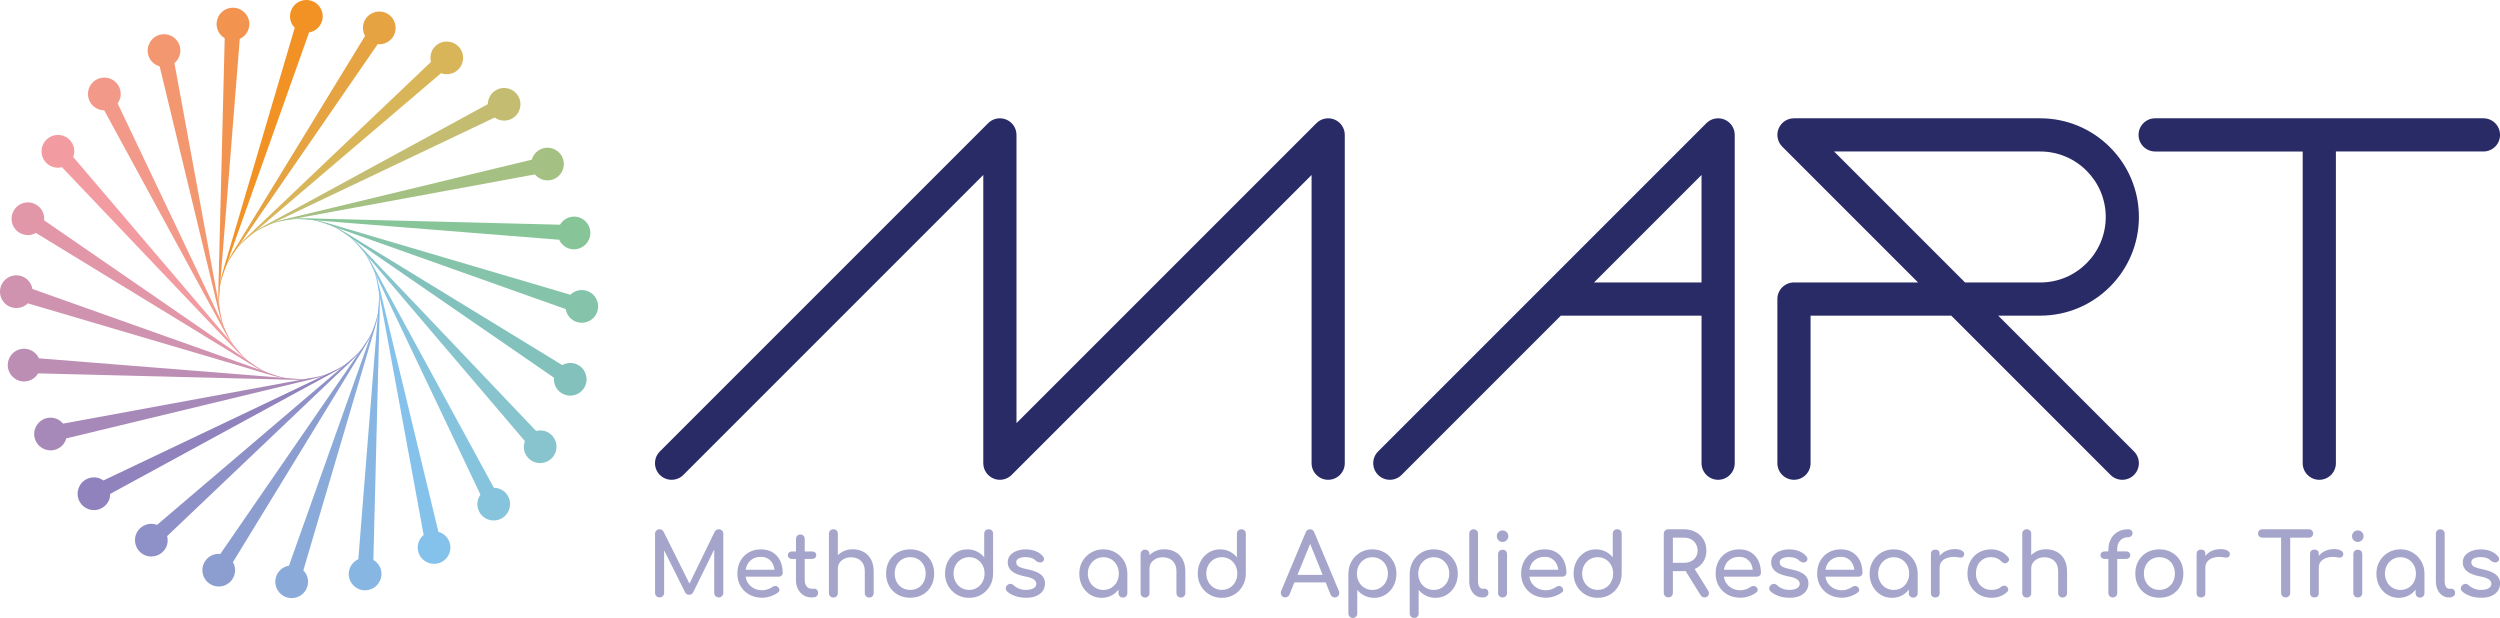
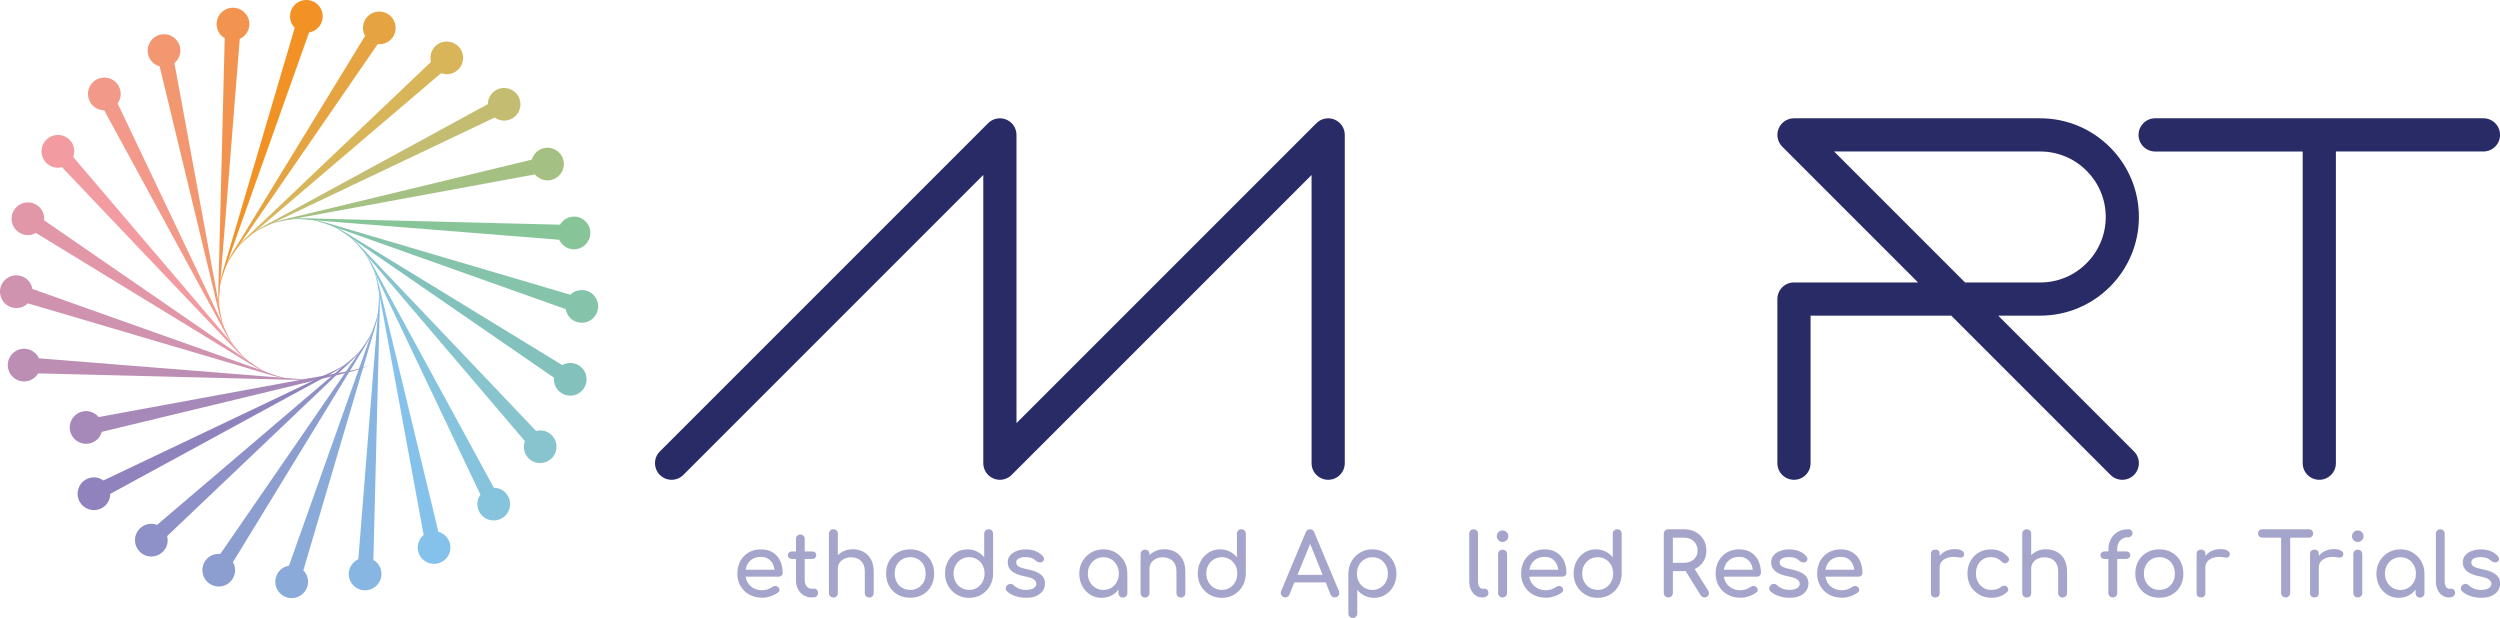
<svg xmlns="http://www.w3.org/2000/svg" id="Calque_2" viewBox="0 0 632.52 156.32">
  <defs>
    <style>.cls-1{fill:#292b67;}.cls-1,.cls-2,.cls-3,.cls-4,.cls-5,.cls-6,.cls-7,.cls-8,.cls-9,.cls-10,.cls-11,.cls-12,.cls-13,.cls-14,.cls-15,.cls-16,.cls-17,.cls-18,.cls-19,.cls-20,.cls-21,.cls-22,.cls-23,.cls-24,.cls-25,.cls-26{stroke-width:0px;}.cls-2{fill:#85c2eb;}.cls-3{fill:#87b6e2;}.cls-4{fill:#87c598;}.cls-5{fill:#88c4cd;}.cls-6{fill:#85c4ab;}.cls-7{fill:#86c3dd;}.cls-8{fill:#c4bd71;}.cls-9{fill:#e197a8;}.cls-10{fill:#d9b55a;}.cls-11{fill:#bc8eb4;}.cls-12{fill:#a5a4cb;}.cls-13{fill:#a689b9;}.cls-14{fill:#a5c083;}.cls-15{fill:#cf92af;}.cls-16{fill:#8c9dd0;}.cls-17{fill:#9083bd;}.cls-18{fill:#8e91c7;}.cls-19{fill:#8aabda;}.cls-20{fill:#83c2bc;}.cls-21{fill:#e5a341;}.cls-22{fill:#f29224;}.cls-23{fill:#f29989;}.cls-24{fill:#f29ba1;}.cls-25{fill:#f2976f;}.cls-26{fill:#f29450;}</style>
  </defs>
-   <path class="cls-1" d="m436.31,30.25c-1.57-.65-3.38-.29-4.58.91l-83.06,83.06c-1.64,1.64-1.64,4.3,0,5.94,1.64,1.64,4.3,1.64,5.94,0l40.3-40.3h35.59v37.33c0,2.32,1.88,4.2,4.2,4.2s4.2-1.88,4.2-4.2V34.13c0-1.7-1.02-3.23-2.59-3.88Zm-5.81,41.21h-27.19l27.19-27.19v27.19Z" />
  <path class="cls-1" d="m340.24,34.13c0-1.7-1.02-3.23-2.59-3.88-1.57-.65-3.38-.29-4.58.91l-75.89,75.89V34.13c0-1.7-1.02-3.23-2.59-3.88-1.57-.65-3.38-.29-4.58.91l-83.06,83.06c-1.64,1.64-1.64,4.3,0,5.94,1.64,1.64,4.3,1.64,5.94,0l75.89-75.89v72.92c0,1.7,1.02,3.23,2.59,3.88.52.22,1.07.32,1.61.32,1.09,0,2.17-.43,2.97-1.23l75.89-75.89v72.92c0,2.32,1.88,4.2,4.2,4.2s4.2-1.88,4.2-4.2V34.13Z" />
  <path class="cls-1" d="m541.16,54.89c0-13.77-11.2-24.96-24.97-24.96h-62.3c-1.7,0-3.23,1.02-3.88,2.59-.65,1.57-.29,3.37.91,4.58l34.36,34.36h-31.39c-2.32,0-4.2,1.88-4.2,4.2v41.53c0,2.32,1.88,4.2,4.2,4.2s4.2-1.88,4.2-4.2v-37.33h35.59l40.3,40.3c1.64,1.64,4.3,1.64,5.94,0,1.64-1.64,1.64-4.3,0-5.94l-34.36-34.36h10.63c13.77,0,24.97-11.2,24.97-24.96Zm-43.99,16.57l-33.13-33.13h52.16c9.13,0,16.57,7.43,16.57,16.57s-7.43,16.57-16.57,16.57h-19.03Z" />
  <path class="cls-1" d="m628.33,29.93h-83.06c-2.32,0-4.2,1.88-4.2,4.2s1.88,4.2,4.2,4.2h37.33v78.86c0,2.32,1.88,4.2,4.2,4.2s4.2-1.88,4.2-4.2V38.33h37.33c2.32,0,4.2-1.88,4.2-4.2s-1.88-4.2-4.2-4.2Z" />
-   <path class="cls-12" d="m181.83,133.91c-.44,0-.78.21-1.01.62l-6.38,13.13-6.55-13.13c-.24-.41-.57-.62-1.01-.62-.32,0-.6.11-.82.32-.22.21-.33.49-.33.83v14.94c0,.32.11.6.33.82s.49.33.82.33.6-.11.82-.33c.22-.22.33-.49.33-.82v-10.77l5.28,10.57c.22.46.57.68,1.06.68.41,0,.74-.19.99-.57l5.34-10.89v10.98c0,.32.11.6.33.82.22.22.49.33.82.33s.58-.11.81-.33c.23-.22.34-.49.34-.82v-14.94c0-.34-.11-.61-.33-.83-.22-.21-.49-.32-.82-.32Z" />
  <path class="cls-12" d="m195.48,139.75c-.83-.51-1.81-.76-2.96-.76s-2.19.26-3.09.78-1.6,1.24-2.11,2.16c-.51.92-.76,1.98-.76,3.19s.27,2.25.81,3.17c.54.92,1.28,1.64,2.23,2.16.95.52,2.04.78,3.26.78.68,0,1.39-.12,2.13-.37.74-.25,1.36-.57,1.87-.97.25-.19.37-.42.35-.68-.02-.27-.15-.51-.4-.73-.19-.16-.41-.24-.67-.23-.26,0-.5.09-.72.25-.3.22-.68.42-1.16.59-.48.17-.95.25-1.4.25-.84,0-1.58-.18-2.23-.55-.65-.37-1.16-.87-1.52-1.5-.24-.42-.38-.89-.46-1.39h8.36c.3,0,.54-.09.73-.28.19-.18.29-.42.29-.69,0-1.16-.22-2.19-.65-3.08-.44-.89-1.06-1.59-1.89-2.1Zm-5.11,1.69c.59-.37,1.31-.55,2.15-.55.74,0,1.36.17,1.88.51.51.34.91.8,1.19,1.38.2.41.3.87.37,1.36h-7.31c.08-.42.19-.82.36-1.18.31-.64.76-1.14,1.36-1.51Z" />
  <path class="cls-12" d="m206.03,148.95h-.75c-.47,0-.87-.2-1.19-.6-.32-.4-.49-.89-.49-1.48v-5.45h1.88c.31,0,.56-.09.75-.27.19-.18.29-.4.29-.66,0-.29-.09-.53-.29-.71-.19-.18-.44-.26-.75-.26h-1.88v-3.18c0-.32-.1-.59-.31-.79-.21-.21-.47-.31-.8-.31s-.59.1-.79.31c-.21.21-.31.47-.31.79v3.18h-1.01c-.31,0-.56.09-.75.26-.19.18-.29.41-.29.71,0,.26.09.49.29.66.19.18.44.27.75.27h1.01v5.45c0,.81.17,1.54.51,2.19.34.65.8,1.16,1.39,1.53.59.38,1.25.56,1.99.56h.4c.38,0,.7-.1.94-.31.24-.21.36-.47.36-.8s-.09-.59-.27-.8c-.19-.21-.41-.31-.67-.31Z" />
  <path class="cls-12" d="m218.47,139.62c-.8-.43-1.71-.65-2.73-.65s-1.85.21-2.63.64c-.43.23-.8.53-1.13.85v-5.42c0-.34-.1-.61-.31-.82-.21-.21-.48-.31-.82-.31s-.59.1-.8.31c-.21.21-.32.48-.32.82v15.01c0,.32.11.59.32.81.21.21.48.32.8.32s.61-.11.82-.32c.2-.21.31-.48.31-.81v-6.23c0-.54.15-1.03.44-1.45.3-.42.69-.75,1.19-1,.5-.25,1.06-.37,1.68-.37.68,0,1.28.13,1.8.39s.94.65,1.25,1.18c.31.53.46,1.21.46,2.05v5.43c0,.32.11.59.32.81.21.21.48.32.81.32s.59-.11.8-.32c.21-.21.32-.48.32-.81v-5.43c0-1.22-.23-2.25-.69-3.09-.46-.84-1.1-1.48-1.9-1.91Z" />
  <path class="cls-12" d="m233.42,139.77c-.91-.52-1.96-.78-3.14-.78s-2.24.26-3.16.78c-.91.52-1.63,1.24-2.15,2.16-.52.92-.78,1.98-.78,3.19s.26,2.25.78,3.17c.52.92,1.24,1.64,2.15,2.16.91.52,1.97.78,3.16.78s2.25-.26,3.16-.78c.91-.52,1.63-1.24,2.14-2.16.51-.92.77-1.98.77-3.17s-.26-2.27-.78-3.19c-.52-.92-1.24-1.64-2.15-2.16Zm.28,7.49c-.33.62-.79,1.1-1.38,1.46-.59.35-1.27.53-2.03.53s-1.44-.18-2.03-.53c-.59-.35-1.05-.84-1.39-1.46-.34-.62-.51-1.33-.51-2.14s.17-1.53.51-2.15c.34-.63.8-1.12,1.39-1.47.59-.35,1.26-.53,2.03-.53s1.44.18,2.03.53c.59.35,1.05.84,1.38,1.47.33.63.5,1.34.5,2.15s-.16,1.52-.5,2.14Z" />
  <path class="cls-12" d="m250.13,133.91c-.32,0-.59.1-.8.31-.21.21-.32.48-.32.82v5.96c-.5-.62-1.12-1.11-1.85-1.47-.74-.36-1.54-.54-2.41-.54-1.07,0-2.04.27-2.89.81-.85.54-1.53,1.27-2.02,2.19-.49.92-.74,1.96-.74,3.12s.27,2.21.81,3.14c.54.93,1.26,1.66,2.18,2.2.92.54,1.95.81,3.1.81s2.18-.27,3.09-.81c.91-.54,1.64-1.27,2.17-2.2.54-.93.81-1.97.81-3.14v-10.07c0-.34-.1-.61-.31-.82-.21-.21-.48-.31-.82-.31Zm-1.54,13.31c-.34.63-.8,1.13-1.39,1.49-.59.36-1.26.54-2.01.54s-1.4-.18-2-.54c-.6-.36-1.07-.86-1.41-1.49-.35-.63-.52-1.34-.52-2.12s.17-1.5.52-2.12c.34-.62.82-1.11,1.41-1.47.6-.36,1.26-.54,2-.54s1.42.18,2.01.54c.59.36,1.05.85,1.39,1.47.34.62.51,1.32.51,2.12s-.17,1.49-.51,2.12Z" />
  <path class="cls-12" d="m262.58,144.88c-.64-.34-1.51-.62-2.62-.84-.8-.16-1.4-.33-1.81-.5-.41-.17-.69-.36-.83-.57-.14-.21-.21-.45-.21-.72,0-.43.22-.75.67-.97.45-.22,1-.33,1.65-.33.56,0,1.05.07,1.48.2.43.13.82.38,1.19.73.22.21.49.34.82.4.32.06.6,0,.84-.15.24-.18.36-.39.38-.65.01-.26-.08-.5-.29-.74-.44-.54-1.04-.97-1.79-1.28-.75-.31-1.61-.46-2.58-.46-.75,0-1.47.12-2.16.36-.69.24-1.26.61-1.7,1.1-.44.49-.66,1.11-.66,1.86,0,.85.34,1.58,1.01,2.16.67.59,1.75,1.03,3.23,1.33,1.15.21,1.94.47,2.37.79.43.32.64.71.63,1.15-.02.44-.25.8-.7,1.08-.45.28-1.1.42-1.95.42-.68,0-1.29-.12-1.84-.36-.55-.24-.95-.5-1.2-.78-.21-.22-.45-.35-.74-.39-.29-.04-.58.06-.87.3-.25.19-.39.44-.43.74-.04.3.05.57.27.81.49.49,1.17.89,2.04,1.2.87.32,1.83.47,2.86.47s1.92-.16,2.62-.49c.7-.32,1.23-.76,1.59-1.3.36-.54.54-1.15.54-1.83,0-.59-.14-1.11-.42-1.56-.28-.45-.74-.84-1.38-1.18Z" />
  <path class="cls-12" d="m282.25,139.8c-.91-.54-1.94-.81-3.09-.81s-2.18.27-3.1.81c-.92.54-1.65,1.27-2.19,2.2-.54.93-.8,1.97-.8,3.14s.25,2.2.74,3.12c.49.92,1.17,1.65,2.02,2.19.85.54,1.82.81,2.89.81s2.04-.27,2.89-.81c.54-.34.98-.78,1.37-1.27v.88c0,.32.11.59.32.81.21.21.48.32.81.32s.59-.11.8-.32c.21-.21.32-.48.32-.81v-4.92c0-1.16-.27-2.21-.8-3.14-.54-.93-1.26-1.66-2.18-2.2Zm.31,7.44c-.34.63-.8,1.12-1.39,1.48-.59.36-1.26.54-2.01.54s-1.4-.18-2-.54c-.6-.36-1.07-.85-1.41-1.48-.34-.63-.52-1.33-.52-2.11s.17-1.51.52-2.13c.35-.62.82-1.12,1.41-1.48.59-.36,1.26-.54,2-.54s1.42.18,2.01.54c.59.36,1.05.85,1.39,1.48.34.63.51,1.34.51,2.13s-.17,1.48-.51,2.11Z" />
  <path class="cls-12" d="m297.32,139.62c-.8-.43-1.71-.65-2.73-.65s-1.85.21-2.63.64c-.43.24-.8.53-1.13.85v-.26c0-.34-.1-.61-.31-.82-.21-.21-.48-.31-.82-.31s-.59.1-.8.31c-.21.21-.32.48-.32.82v9.85c0,.32.11.59.32.81.21.21.48.32.8.32s.61-.11.82-.32c.2-.21.31-.48.31-.81v-6.23c0-.54.15-1.03.44-1.45.3-.42.69-.75,1.19-1,.5-.25,1.06-.37,1.68-.37.68,0,1.28.13,1.8.39s.94.65,1.25,1.18c.31.53.46,1.21.46,2.05v5.43c0,.32.11.59.32.81.21.21.48.32.81.32s.59-.11.8-.32c.21-.21.32-.48.32-.81v-5.43c0-1.22-.23-2.25-.69-3.09-.46-.84-1.1-1.48-1.9-1.91Z" />
  <path class="cls-12" d="m314.07,133.91c-.32,0-.59.1-.8.31-.21.21-.32.48-.32.82v5.96c-.5-.62-1.12-1.11-1.85-1.47-.74-.36-1.54-.54-2.41-.54-1.07,0-2.04.27-2.89.81-.85.54-1.53,1.27-2.02,2.19-.49.92-.74,1.96-.74,3.12s.27,2.21.81,3.14c.54.93,1.26,1.66,2.18,2.2.92.54,1.95.81,3.1.81s2.18-.27,3.09-.81c.91-.54,1.64-1.27,2.17-2.2.54-.93.81-1.97.81-3.14v-10.07c0-.34-.1-.61-.31-.82-.21-.21-.48-.31-.82-.31Zm-1.54,13.31c-.34.63-.8,1.13-1.39,1.49-.59.36-1.26.54-2.01.54s-1.4-.18-2-.54c-.6-.36-1.07-.86-1.41-1.49-.35-.63-.52-1.34-.52-2.12s.17-1.5.52-2.12c.34-.62.82-1.11,1.41-1.47.6-.36,1.26-.54,2-.54s1.42.18,2.01.54c.59.36,1.05.85,1.39,1.47.34.62.51,1.32.51,2.12s-.17,1.49-.51,2.12Z" />
  <path class="cls-12" d="m332.52,134.68c-.19-.51-.55-.77-1.08-.77-.5,0-.86.26-1.08.77l-6.2,14.81c-.18.4-.15.77.07,1.13.22.35.54.53.95.53.21,0,.41-.06.61-.18.2-.12.35-.29.45-.53l1.26-3.09h7.91l1.24,3.09c.09.22.23.39.43.52s.41.19.63.19c.43,0,.75-.17.96-.5.21-.33.24-.7.08-1.11l-6.23-14.86Zm-4.25,10.77l3.21-7.85,3.16,7.85h-6.37Z" />
  <path class="cls-12" d="m350.33,139.8c-.91-.54-1.95-.81-3.11-.81s-2.18.27-3.09.81c-.91.54-1.63,1.27-2.16,2.2-.53.93-.8,1.97-.82,3.14v10.07c0,.32.11.59.32.81.21.21.48.32.8.32s.61-.11.82-.32c.2-.21.31-.48.31-.81v-5.96c.51.62,1.14,1.11,1.86,1.47.73.36,1.53.54,2.4.54,1.07,0,2.04-.27,2.89-.81.85-.54,1.53-1.27,2.02-2.19.49-.92.74-1.96.74-3.12s-.27-2.21-.81-3.14c-.54-.93-1.26-1.66-2.17-2.2Zm.3,7.44c-.34.63-.81,1.12-1.4,1.48-.59.36-1.26.54-2.01.54s-1.4-.18-2-.54c-.6-.36-1.06-.85-1.4-1.48-.34-.63-.51-1.33-.51-2.11s.17-1.51.51-2.13c.34-.62.81-1.12,1.4-1.48.59-.36,1.26-.54,2-.54s1.42.18,2.01.54c.59.36,1.06.85,1.4,1.48.35.63.52,1.34.52,2.13s-.17,1.48-.52,2.11Z" />
-   <path class="cls-12" d="m365.85,139.8c-.91-.54-1.95-.81-3.11-.81s-2.18.27-3.09.81c-.91.54-1.63,1.27-2.16,2.2-.53.93-.8,1.97-.82,3.14v10.07c0,.32.11.59.32.81.21.21.48.32.81.32s.61-.11.82-.32c.21-.21.31-.48.31-.81v-5.96c.51.62,1.14,1.11,1.86,1.47.73.36,1.53.54,2.4.54,1.07,0,2.04-.27,2.89-.81.85-.54,1.53-1.27,2.02-2.19.49-.92.74-1.96.74-3.12s-.27-2.21-.81-3.14c-.54-.93-1.26-1.66-2.17-2.2Zm.3,7.44c-.34.63-.81,1.12-1.4,1.48-.59.36-1.26.54-2.01.54s-1.4-.18-2-.54c-.6-.36-1.06-.85-1.4-1.48-.34-.63-.51-1.33-.51-2.11s.17-1.51.51-2.13c.34-.62.81-1.12,1.4-1.48.59-.36,1.26-.54,2-.54s1.42.18,2.01.54c.59.36,1.06.85,1.4,1.48.35.63.52,1.34.52,2.13s-.17,1.48-.52,2.11Z" />
  <path class="cls-12" d="m375.61,148.95h-.55c-.32,0-.59-.18-.8-.53s-.31-.8-.31-1.35v-12.05c0-.32-.1-.59-.31-.79-.21-.21-.47-.31-.8-.31s-.59.1-.8.31c-.21.21-.31.47-.31.79v12.05c0,.79.14,1.5.42,2.11.28.61.67,1.09,1.17,1.45.5.35,1.07.53,1.72.53h.05c.44,0,.8-.1,1.08-.31.28-.21.42-.47.42-.8s-.09-.59-.27-.8c-.19-.21-.42-.31-.72-.31Z" />
  <path class="cls-12" d="m380.16,139.08c-.32,0-.59.1-.81.31-.21.21-.32.48-.32.82v9.82c0,.32.11.59.32.81s.48.32.81.32.61-.11.82-.32.31-.48.31-.81v-9.82c0-.34-.1-.61-.31-.82-.21-.21-.48-.31-.82-.31Z" />
  <path class="cls-12" d="m380.16,134.2c-.4,0-.74.14-1.03.43-.29.29-.43.63-.43,1.03s.14.74.43,1.03c.29.29.63.43,1.03.43s.74-.14,1.03-.43c.29-.29.43-.63.43-1.03s-.14-.74-.43-1.03c-.29-.29-.63-.43-1.03-.43Z" />
  <path class="cls-12" d="m393.78,139.75c-.83-.51-1.81-.76-2.96-.76s-2.19.26-3.09.78c-.9.52-1.6,1.24-2.11,2.16-.51.92-.76,1.98-.76,3.19s.27,2.25.81,3.17c.54.92,1.28,1.64,2.23,2.16.95.52,2.04.78,3.26.78.68,0,1.39-.12,2.13-.37.74-.25,1.37-.57,1.86-.97.25-.19.37-.42.35-.68-.02-.27-.15-.51-.4-.73-.19-.16-.42-.24-.67-.23-.26,0-.5.09-.72.25-.3.22-.68.42-1.16.59-.48.17-.94.25-1.4.25-.84,0-1.58-.18-2.23-.55-.65-.37-1.15-.87-1.52-1.5-.25-.42-.38-.89-.46-1.39h8.36c.29,0,.54-.09.73-.28.19-.18.29-.42.29-.69,0-1.16-.22-2.19-.65-3.08-.43-.89-1.06-1.59-1.89-2.1Zm-5.11,1.69c.6-.37,1.31-.55,2.15-.55.74,0,1.36.17,1.88.51.51.34.91.8,1.19,1.38.2.41.3.87.37,1.36h-7.31c.08-.42.19-.82.36-1.18.31-.64.76-1.14,1.36-1.51Z" />
  <path class="cls-12" d="m409.17,133.91c-.32,0-.59.1-.81.31-.21.21-.32.48-.32.82v5.96c-.5-.62-1.12-1.11-1.85-1.47-.74-.36-1.54-.54-2.41-.54-1.08,0-2.04.27-2.89.81-.85.54-1.53,1.27-2.02,2.19-.49.92-.74,1.96-.74,3.12s.27,2.21.81,3.14c.54.93,1.26,1.66,2.18,2.2.92.54,1.95.81,3.1.81s2.18-.27,3.09-.81c.91-.54,1.64-1.27,2.18-2.2.54-.93.81-1.97.81-3.14v-10.07c0-.34-.1-.61-.31-.82-.21-.21-.48-.31-.82-.31Zm-1.54,13.31c-.34.63-.8,1.13-1.39,1.49-.59.36-1.26.54-2.01.54s-1.4-.18-2-.54c-.6-.36-1.07-.86-1.41-1.49-.35-.63-.52-1.34-.52-2.12s.17-1.5.52-2.12c.34-.62.82-1.11,1.41-1.47.6-.36,1.26-.54,2-.54s1.42.18,2.01.54c.59.36,1.05.85,1.39,1.47.34.62.51,1.32.51,2.12s-.17,1.49-.51,2.12Z" />
  <path class="cls-12" d="m428.76,143.94c.08-.04.17-.05.25-.09.85-.44,1.52-1.05,2-1.83.48-.78.72-1.67.72-2.67,0-1.07-.24-2.02-.72-2.83-.48-.81-1.14-1.45-2-1.91-.85-.46-1.83-.7-2.94-.7h-3.97c-.32,0-.6.11-.82.32-.22.21-.33.49-.33.83v14.94c0,.32.11.6.33.82.22.22.49.33.82.33s.62-.11.83-.33c.21-.22.32-.49.32-.82v-5.5h2.82c.14,0,.25-.03.39-.04l3.81,6.13c.12.19.26.33.43.42.17.09.36.13.56.13.47,0,.8-.19.99-.56.19-.37.15-.78-.11-1.2l-3.39-5.45Zm-5.51-1.55v-6.36h2.82c.68,0,1.27.14,1.79.42.51.28.92.67,1.21,1.17.29.5.44,1.07.44,1.72,0,.59-.15,1.12-.44,1.58-.3.46-.7.82-1.21,1.08-.52.26-1.11.39-1.79.39h-2.82Z" />
  <path class="cls-12" d="m442.99,139.75c-.83-.51-1.81-.76-2.96-.76s-2.19.26-3.09.78c-.9.52-1.6,1.24-2.11,2.16-.51.92-.76,1.98-.76,3.19s.27,2.25.81,3.17c.54.92,1.28,1.64,2.23,2.16.95.52,2.04.78,3.26.78.68,0,1.39-.12,2.13-.37.74-.25,1.36-.57,1.86-.97.25-.19.37-.42.35-.68-.02-.27-.15-.51-.4-.73-.19-.16-.42-.24-.67-.23-.26,0-.5.09-.72.25-.3.22-.68.42-1.16.59-.48.17-.94.25-1.4.25-.84,0-1.58-.18-2.23-.55-.65-.37-1.15-.87-1.52-1.5-.25-.42-.38-.89-.46-1.39h8.36c.29,0,.54-.09.73-.28.19-.18.29-.42.29-.69,0-1.16-.22-2.19-.65-3.08-.43-.89-1.06-1.59-1.89-2.1Zm-5.11,1.69c.6-.37,1.31-.55,2.15-.55.74,0,1.36.17,1.88.51.51.34.91.8,1.19,1.38.2.41.3.87.37,1.36h-7.31c.08-.42.19-.82.36-1.18.31-.64.76-1.14,1.36-1.51Z" />
  <path class="cls-12" d="m455.73,144.88c-.64-.34-1.51-.62-2.61-.84-.8-.16-1.4-.33-1.81-.5-.41-.17-.69-.36-.83-.57-.14-.21-.21-.45-.21-.72,0-.43.23-.75.67-.97.45-.22,1-.33,1.65-.33.56,0,1.05.07,1.48.2.43.13.82.38,1.19.73.22.21.49.34.82.4.32.06.6,0,.84-.15.23-.18.36-.39.37-.65.02-.26-.08-.5-.29-.74-.44-.54-1.04-.97-1.79-1.28-.75-.31-1.61-.46-2.58-.46-.75,0-1.47.12-2.16.36-.69.24-1.26.61-1.7,1.1-.44.49-.66,1.11-.66,1.86,0,.85.34,1.58,1,2.16.67.59,1.75,1.03,3.24,1.33,1.15.21,1.94.47,2.37.79.43.32.64.71.63,1.15-.02.44-.25.8-.69,1.08-.45.28-1.1.42-1.95.42-.68,0-1.29-.12-1.84-.36-.55-.24-.95-.5-1.2-.78-.21-.22-.45-.35-.74-.39-.29-.04-.58.06-.87.3-.25.19-.39.44-.43.74-.04.3.06.57.28.81.49.49,1.17.89,2.04,1.2.87.32,1.83.47,2.86.47s1.92-.16,2.61-.49c.7-.32,1.23-.76,1.59-1.3.36-.54.54-1.15.54-1.83,0-.59-.14-1.11-.42-1.56-.28-.45-.74-.84-1.38-1.18Z" />
  <path class="cls-12" d="m468.68,139.75c-.83-.51-1.81-.76-2.96-.76s-2.19.26-3.09.78c-.9.52-1.6,1.24-2.11,2.16-.51.92-.76,1.98-.76,3.19s.27,2.25.81,3.17c.54.92,1.28,1.64,2.23,2.16.95.52,2.04.78,3.26.78.68,0,1.39-.12,2.13-.37.74-.25,1.36-.57,1.86-.97.25-.19.37-.42.35-.68-.02-.27-.15-.51-.4-.73-.19-.16-.42-.24-.67-.23-.26,0-.5.09-.72.25-.3.22-.68.42-1.16.59-.48.17-.94.25-1.4.25-.84,0-1.58-.18-2.23-.55-.65-.37-1.15-.87-1.52-1.5-.24-.42-.38-.89-.46-1.39h8.36c.29,0,.54-.09.73-.28.19-.18.29-.42.29-.69,0-1.16-.22-2.19-.65-3.08-.43-.89-1.06-1.59-1.89-2.1Zm-5.11,1.69c.6-.37,1.31-.55,2.15-.55.74,0,1.36.17,1.88.51.51.34.91.8,1.19,1.38.2.41.3.87.37,1.36h-7.31c.08-.42.19-.82.36-1.18.31-.64.76-1.14,1.36-1.51Z" />
-   <path class="cls-12" d="m482.21,139.8c-.91-.54-1.94-.81-3.09-.81s-2.18.27-3.1.81c-.92.54-1.65,1.27-2.18,2.2-.54.93-.81,1.97-.81,3.14s.25,2.2.74,3.12c.49.92,1.16,1.65,2.02,2.19.85.54,1.82.81,2.89.81s2.04-.27,2.89-.81c.54-.34.98-.78,1.37-1.26v.88c0,.32.11.59.32.81.21.21.48.32.81.32s.59-.11.8-.32c.21-.21.32-.48.32-.81v-4.92c0-1.16-.27-2.21-.81-3.14-.54-.93-1.26-1.66-2.18-2.2Zm.31,7.44c-.34.63-.8,1.12-1.39,1.48-.59.36-1.26.54-2.01.54s-1.4-.18-2-.54c-.6-.36-1.07-.85-1.41-1.48-.35-.63-.52-1.33-.52-2.11s.17-1.51.52-2.13c.34-.62.82-1.12,1.41-1.48.6-.36,1.26-.54,2-.54s1.42.18,2.01.54c.59.36,1.05.85,1.39,1.48.34.63.51,1.34.51,2.13s-.17,1.48-.51,2.11Z" />
  <path class="cls-12" d="m494.46,138.94c-.88,0-1.69.21-2.43.62-.51.28-.92.66-1.28,1.08v-.47c0-.37-.09-.64-.27-.83-.19-.18-.46-.28-.83-.28s-.62.1-.82.29-.29.46-.29.82v9.87c0,.37.1.64.29.83.19.18.46.28.82.28.37,0,.64-.1.83-.29.18-.19.27-.46.27-.82v-6.45c0-.68.22-1.24.65-1.68.44-.44,1.03-.74,1.78-.9.75-.16,1.6-.15,2.54.04.19.04.37.05.53.02.16-.03.3-.1.43-.21.12-.11.21-.27.25-.48.1-.4-.06-.74-.5-1.03-.44-.29-1.09-.43-1.98-.43Z" />
  <path class="cls-12" d="m506.14,139.49c-.72-.33-1.52-.5-2.38-.5-1.16,0-2.19.26-3.09.78-.9.52-1.6,1.25-2.12,2.17-.51.93-.77,1.99-.77,3.18s.26,2.2.78,3.12c.52.92,1.24,1.65,2.16,2.19.92.54,1.97.81,3.14.81,1.59,0,2.91-.49,3.97-1.48.21-.21.29-.44.27-.7-.03-.26-.17-.49-.42-.69-.19-.16-.41-.23-.66-.21-.25.02-.49.13-.73.32-.32.26-.68.46-1.07.58-.39.13-.84.19-1.36.19-.78,0-1.47-.18-2.05-.54-.59-.36-1.05-.85-1.38-1.47-.33-.62-.5-1.32-.5-2.12,0-.84.16-1.57.48-2.19.32-.62.77-1.1,1.35-1.45.58-.35,1.24-.52,1.99-.52,1.07,0,1.97.38,2.69,1.15.21.21.43.34.69.39.25.05.48,0,.68-.14.27-.19.43-.41.49-.66.06-.25-.02-.49-.22-.73-.57-.66-1.22-1.16-1.94-1.49Z" />
  <path class="cls-12" d="m520.39,139.62c-.8-.43-1.71-.65-2.73-.65s-1.85.21-2.63.64c-.43.23-.8.53-1.12.85v-5.42c0-.34-.1-.61-.31-.82-.2-.21-.48-.31-.82-.31s-.59.1-.81.31c-.21.21-.32.48-.32.82v15.01c0,.32.11.59.32.81.21.21.48.32.81.32s.61-.11.82-.32c.21-.21.31-.48.31-.81v-6.23c0-.54.15-1.03.44-1.45.29-.42.69-.75,1.19-1,.5-.25,1.06-.37,1.68-.37.68,0,1.28.13,1.8.39s.94.65,1.25,1.18c.31.53.46,1.21.46,2.05v5.43c0,.32.11.59.32.81.21.21.48.32.8.32s.59-.11.81-.32c.21-.21.32-.48.32-.81v-5.43c0-1.22-.23-2.25-.69-3.09-.46-.84-1.1-1.48-1.9-1.91Z" />
  <path class="cls-12" d="m538.42,133.91c-.99,0-1.85.22-2.61.65-.75.43-1.33,1.04-1.75,1.82-.42.78-.63,1.7-.63,2.76v.37h-.95c-.31,0-.56.09-.75.26-.19.18-.29.41-.29.71,0,.26.09.49.29.66.19.18.44.27.75.27h.95v8.61c0,.34.11.61.33.82.22.21.47.31.75.31.37,0,.66-.1.86-.31.21-.21.31-.48.31-.82v-8.61h2.25c.31,0,.56-.09.75-.27.19-.18.29-.4.29-.66,0-.29-.1-.53-.29-.71-.19-.18-.44-.26-.75-.26h-2.25v-.6c0-.6.11-1.13.34-1.57.23-.44.55-.79.96-1.04.41-.25.89-.37,1.44-.37.32,0,.59-.1.81-.3.21-.2.32-.44.32-.72,0-.29-.11-.54-.32-.73-.21-.19-.48-.29-.81-.29Z" />
  <path class="cls-12" d="m549.48,139.77c-.91-.52-1.96-.78-3.14-.78s-2.24.26-3.16.78c-.91.52-1.63,1.24-2.15,2.16-.52.92-.78,1.98-.78,3.19s.26,2.25.78,3.17c.52.92,1.24,1.64,2.15,2.16.91.52,1.96.78,3.16.78s2.24-.26,3.16-.78c.91-.52,1.63-1.24,2.14-2.16.51-.92.77-1.98.77-3.17s-.26-2.27-.78-3.19c-.52-.92-1.24-1.64-2.15-2.16Zm.28,7.49c-.33.62-.79,1.1-1.38,1.46-.59.35-1.27.53-2.03.53s-1.44-.18-2.03-.53-1.05-.84-1.39-1.46c-.34-.62-.51-1.33-.51-2.14s.17-1.53.51-2.15c.34-.63.8-1.12,1.39-1.47s1.27-.53,2.03-.53,1.44.18,2.03.53c.59.35,1.05.84,1.38,1.47.33.63.5,1.34.5,2.15s-.17,1.52-.5,2.14Z" />
  <path class="cls-12" d="m561.68,138.94c-.88,0-1.69.21-2.43.62-.51.28-.92.66-1.28,1.08v-.47c0-.37-.09-.64-.27-.83-.19-.18-.46-.28-.83-.28s-.62.1-.82.29c-.19.19-.29.46-.29.82v9.87c0,.37.1.64.29.83.19.18.46.28.82.28s.64-.1.83-.29c.18-.19.27-.46.27-.82v-6.45c0-.68.22-1.24.65-1.68.44-.44,1.03-.74,1.78-.9.75-.16,1.6-.15,2.54.04.19.04.37.05.53.02.16-.03.3-.1.43-.21.12-.11.21-.27.25-.48.1-.4-.06-.74-.5-1.03-.44-.29-1.09-.43-1.98-.43Z" />
  <path class="cls-12" d="m584.94,135.73c.2-.2.3-.45.3-.76s-.1-.56-.3-.76c-.2-.2-.45-.3-.76-.3h-11.81c-.31,0-.56.1-.76.3-.2.2-.3.45-.3.76s.1.56.3.76c.2.2.45.3.76.3h4.77v13.97c0,.32.11.6.33.82s.49.33.82.33.6-.11.82-.33c.22-.22.33-.49.33-.82v-13.97h4.75c.31,0,.56-.1.76-.3Z" />
  <path class="cls-12" d="m590.38,138.94c-.88,0-1.69.21-2.43.62-.51.28-.92.66-1.28,1.08v-.47c0-.37-.09-.64-.27-.83-.19-.18-.46-.28-.83-.28s-.62.1-.82.29-.29.46-.29.82v9.87c0,.37.1.64.29.83.19.18.46.28.82.28s.64-.1.83-.29c.18-.19.27-.46.27-.82v-6.45c0-.68.22-1.24.65-1.68.44-.44,1.03-.74,1.78-.9.75-.16,1.6-.15,2.54.04.19.04.37.05.53.02.16-.03.3-.1.43-.21.12-.11.21-.27.25-.48.1-.4-.06-.74-.5-1.03-.44-.29-1.09-.43-1.98-.43Z" />
  <path class="cls-12" d="m596.54,134.2c-.4,0-.74.14-1.03.43-.29.29-.43.63-.43,1.03s.14.74.43,1.03c.29.29.63.43,1.03.43s.74-.14,1.03-.43c.29-.29.43-.63.43-1.03s-.14-.74-.43-1.03c-.29-.29-.63-.43-1.03-.43Z" />
  <path class="cls-12" d="m596.54,139.08c-.32,0-.59.1-.81.31-.21.21-.32.48-.32.82v9.82c0,.32.11.59.32.81s.48.32.81.32.61-.11.82-.32.31-.48.31-.81v-9.82c0-.34-.1-.61-.31-.82-.21-.21-.48-.31-.82-.31Z" />
  <path class="cls-12" d="m610.43,139.8c-.91-.54-1.94-.81-3.09-.81s-2.18.27-3.1.81c-.92.54-1.65,1.27-2.18,2.2-.54.93-.81,1.97-.81,3.14s.25,2.2.74,3.12c.49.92,1.16,1.65,2.02,2.19.85.54,1.82.81,2.89.81s2.04-.27,2.89-.81c.54-.34.98-.78,1.37-1.26v.88c0,.32.11.59.32.81.21.21.48.32.81.32s.59-.11.8-.32c.21-.21.32-.48.32-.81v-4.92c0-1.16-.27-2.21-.81-3.14-.54-.93-1.26-1.66-2.18-2.2Zm.31,7.44c-.34.63-.8,1.12-1.39,1.48-.59.36-1.26.54-2.01.54s-1.4-.18-2-.54c-.6-.36-1.07-.85-1.41-1.48-.35-.63-.52-1.33-.52-2.11s.17-1.51.52-2.13c.34-.62.82-1.12,1.41-1.48.6-.36,1.26-.54,2-.54s1.42.18,2.01.54c.59.36,1.05.85,1.39,1.48.34.63.51,1.34.51,2.13s-.17,1.48-.51,2.11Z" />
  <path class="cls-12" d="m620.18,148.95h-.55c-.32,0-.59-.18-.8-.53s-.31-.8-.31-1.35v-12.05c0-.32-.1-.59-.31-.79-.21-.21-.47-.31-.8-.31s-.59.1-.8.31c-.21.21-.31.47-.31.79v12.05c0,.79.14,1.5.42,2.11.28.61.67,1.09,1.17,1.45.5.35,1.07.53,1.72.53h.05c.44,0,.8-.1,1.08-.31.28-.21.42-.47.42-.8s-.09-.59-.27-.8c-.19-.21-.42-.31-.72-.31Z" />
  <path class="cls-12" d="m632.1,146.06c-.28-.45-.74-.84-1.38-1.18-.64-.34-1.51-.62-2.61-.84-.8-.16-1.4-.33-1.81-.5-.41-.17-.69-.36-.83-.57-.14-.21-.21-.45-.21-.72,0-.43.23-.75.67-.97.45-.22,1-.33,1.65-.33.56,0,1.05.07,1.48.2.43.13.82.38,1.19.73.22.21.49.34.82.4.32.06.6,0,.84-.15.23-.18.36-.39.37-.65.02-.26-.08-.5-.29-.74-.44-.54-1.04-.97-1.79-1.28-.75-.31-1.61-.46-2.58-.46-.75,0-1.47.12-2.16.36-.69.24-1.26.61-1.7,1.1-.44.49-.66,1.11-.66,1.86,0,.85.33,1.58,1,2.16.67.59,1.75,1.03,3.24,1.33,1.15.21,1.94.47,2.37.79.43.32.64.71.63,1.15-.02.44-.25.8-.69,1.08-.45.28-1.1.42-1.95.42-.68,0-1.29-.12-1.84-.36-.55-.24-.95-.5-1.2-.78-.21-.22-.45-.35-.74-.39-.29-.04-.58.06-.87.3-.25.19-.39.44-.43.74-.04.3.06.57.28.81.49.49,1.17.89,2.04,1.2.87.32,1.83.47,2.86.47s1.92-.16,2.61-.49c.7-.32,1.23-.76,1.59-1.3.36-.54.54-1.15.54-1.83,0-.59-.14-1.11-.42-1.56Z" />
  <path class="cls-22" d="m81.2,2.26c-.5-.99-1.36-1.72-2.41-2.06-2.17-.7-4.51.49-5.21,2.66-.34,1.05-.25,2.17.25,3.16.19.38.45.71.74,1-3.86,13.08-11.59,39.29-14.62,49.57,0,0-2.59,8.77-2.59,8.77-.74,2.55-2,6.26-1.99,8.91.23-3.07,1.48-5.88,2.47-8.76l3.06-8.62c3.63-10.22,12.71-35.76,17.3-48.68,1.47-.25,2.76-1.29,3.25-2.8.34-1.05.25-2.17-.25-3.16Z" />
  <path class="cls-19" d="m93.48,85.8l-3.06,8.62c-3.63,10.22-12.71,35.78-17.31,48.7-.41.07-.81.18-1.19.38-.99.5-1.72,1.36-2.06,2.41-.71,2.17.49,4.51,2.66,5.22.42.14.85.2,1.28.2,1.75,0,3.37-1.11,3.94-2.86.34-1.05.25-2.17-.25-3.16-.19-.38-.45-.71-.74-1,3.86-13.08,11.59-39.29,14.62-49.57,0,0,2.59-8.77,2.59-8.77.74-2.55,2-6.27,1.99-8.91-.23,3.07-1.48,5.88-2.47,8.76Z" />
  <path class="cls-26" d="m63.08,6.31c.12-2.28-1.64-4.23-3.92-4.35-2.3-.13-4.23,1.64-4.35,3.92-.06,1.1.32,2.16,1.06,2.99.29.32.62.57.98.78-.34,13.63-1.03,40.95-1.3,51.67,0,0-.23,9.14-.23,9.14-.06,2.65-.31,6.57.38,9.12-.57-3.02-.09-6.06.12-9.1l.73-9.11c.86-10.81,3.02-37.85,4.11-51.52,1.35-.62,2.33-1.95,2.42-3.53Z" />
  <path class="cls-3" d="m95.45,142.45c-.29-.32-.62-.57-.98-.78.34-13.63,1.03-40.95,1.3-51.67l.23-9.14c.06-2.66.31-6.57-.38-9.12.57,3.02.09,6.06-.12,9.1l-.73,9.11c-.86,10.81-3.02,37.86-4.11,51.53-1.35.63-2.33,1.94-2.42,3.52-.12,2.28,1.64,4.23,3.92,4.35.07,0,.15,0,.22,0,2.18,0,4.02-1.72,4.13-3.92.06-1.1-.32-2.16-1.06-2.99Z" />
  <path class="cls-25" d="m55.15,75.79l-1.66-8.99c-1.96-10.67-6.88-37.35-9.36-50.83,1.14-.95,1.75-2.48,1.42-4.03-.23-1.08-.87-2.01-1.79-2.61-.93-.6-2.03-.81-3.12-.58-2.23.47-3.66,2.68-3.19,4.91.23,1.08.87,2.01,1.79,2.61.36.23.75.4,1.15.52,3.2,13.26,9.6,39.81,12.12,50.23,0,0,2.14,8.89,2.14,8.89.63,2.58,1.4,6.43,2.73,8.71-1.34-2.77-1.66-5.83-2.24-8.82Z" />
  <path class="cls-2" d="m113.86,137.66c-.33-1.56-1.5-2.71-2.94-3.11-3.2-13.25-9.61-39.82-12.12-50.24,0,0-2.14-8.89-2.14-8.89-.63-2.58-1.4-6.43-2.73-8.71,1.34,2.77,1.66,5.83,2.24,8.82l1.66,8.99c1.96,10.67,6.88,37.35,9.36,50.83-1.15.95-1.75,2.48-1.42,4.03.23,1.08.87,2.01,1.79,2.61.68.44,1.45.67,2.25.67.29,0,.58-.03.87-.09,2.23-.47,3.66-2.68,3.19-4.91Z" />
  <path class="cls-23" d="m55.89,81.09l-3.93-8.26c-4.66-9.8-16.31-34.29-22.2-46.67.24-.34.44-.7.58-1.11.34-1.05.25-2.17-.25-3.16-.5-.99-1.36-1.72-2.41-2.06-1.05-.34-2.17-.25-3.16.25-.99.5-1.72,1.36-2.06,2.41-.34,1.05-.25,2.17.25,3.16s1.36,1.72,2.41,2.06c.41.13.83.2,1.24.2,6.52,11.98,19.58,35.96,24.7,45.38,0,0,4.37,8.03,4.37,8.03,1.28,2.33,3.01,5.85,4.89,7.71-2.01-2.33-3.11-5.2-4.45-7.94Z" />
  <path class="cls-7" d="m128.6,125.66c-.5-.99-1.36-1.72-2.41-2.06-.41-.13-.82-.18-1.24-.19-6.52-11.97-19.59-35.98-24.71-45.39,0,0-4.37-8.03-4.37-8.03-1.28-2.33-3.01-5.85-4.89-7.71,2.01,2.33,3.11,5.2,4.45,7.94l3.93,8.26c4.66,9.8,16.31,34.29,22.2,46.67-.24.34-.45.7-.58,1.11-.34,1.05-.25,2.17.25,3.16.5.99,1.36,1.72,2.41,2.06.42.14.85.2,1.28.2.64,0,1.28-.15,1.87-.45,2.03-1.04,2.84-3.53,1.81-5.57Z" />
  <path class="cls-24" d="m57.97,86.02l-5.93-6.96c-7.04-8.26-24.63-28.9-33.52-39.34.14-.39.25-.79.27-1.22.06-1.1-.32-2.16-1.06-2.99-.74-.82-1.75-1.31-2.86-1.36-1.1-.06-2.16.32-2.99,1.06h0c-1.7,1.53-1.83,4.15-.31,5.85.82.91,1.95,1.37,3.08,1.37.34,0,.69-.06,1.02-.14,9.4,9.88,28.23,29.68,35.62,37.45,0,0,6.3,6.63,6.3,6.63,1.84,1.92,4.42,4.87,6.72,6.18-2.54-1.73-4.35-4.22-6.35-6.52Z" />
  <path class="cls-5" d="m139.74,110.26c-.74-.82-1.75-1.31-2.86-1.36-.43-.02-.84.04-1.24.14-9.4-9.88-28.23-29.68-35.62-37.45l-6.3-6.63c-1.84-1.92-4.42-4.87-6.72-6.18,2.54,1.73,4.35,4.22,6.35,6.52l5.93,6.96c7.04,8.26,24.63,28.9,33.52,39.34-.52,1.4-.28,3.02.79,4.2.74.82,1.75,1.31,2.86,1.36.07,0,.15,0,.22,0,1.02,0,2-.37,2.76-1.06h0c1.7-1.53,1.83-4.15.31-5.85Z" />
  <path class="cls-9" d="m61.25,90.25l-7.53-5.19c-8.93-6.15-31.27-21.54-42.56-29.32.04-.41.03-.83-.05-1.25-.23-1.08-.87-2.01-1.79-2.61-.93-.6-2.04-.81-3.11-.58-1.08.23-2.01.87-2.61,1.79-.6.93-.81,2.03-.58,3.11s.87,2.01,1.79,2.61c.68.44,1.45.67,2.24.67.29,0,.58-.03.87-.09.42-.09.8-.25,1.16-.46,11.63,7.11,34.95,21.36,44.1,26.96,0,0,7.8,4.77,7.8,4.77,2.27,1.38,5.53,3.56,8.09,4.23-2.9-1.01-5.29-2.95-7.82-4.65Z" />
  <path class="cls-20" d="m148.31,95.1c-.23-1.08-.87-2.01-1.79-2.61-1.33-.87-2.97-.85-4.27-.12-11.63-7.11-34.95-21.36-44.1-26.96l-7.8-4.77c-2.27-1.38-5.53-3.56-8.09-4.23,2.9,1.01,5.29,2.95,7.82,4.65l7.53,5.19c8.93,6.15,31.27,21.54,42.56,29.32-.14,1.48.51,2.99,1.85,3.86.68.44,1.45.67,2.24.67.29,0,.58-.03.87-.09,1.08-.23,2.01-.87,2.61-1.79.6-.93.81-2.03.58-3.11Z" />
  <path class="cls-15" d="m65.52,93.48l-8.62-3.06c-10.22-3.63-35.78-12.72-48.7-17.31-.25-1.47-1.27-2.76-2.78-3.25-1.05-.34-2.17-.25-3.16.25-.99.5-1.72,1.36-2.06,2.41-.34,1.05-.25,2.17.25,3.16.5.99,1.36,1.72,2.41,2.06.42.14.85.2,1.28.2,1.09,0,2.14-.44,2.91-1.19,13.08,3.86,39.27,11.59,49.55,14.62,0,0,8.77,2.59,8.77,2.59,2.55.74,6.27,2,8.91,1.99-3.07-.23-5.88-1.48-8.76-2.47Z" />
  <path class="cls-6" d="m150.87,75.64c-.5-.99-1.36-1.72-2.41-2.06-1.51-.49-3.09-.05-4.16.99-13.08-3.86-39.29-11.59-49.57-14.62,0,0-8.77-2.59-8.77-2.59-2.55-.74-6.27-2-8.91-1.99,3.07.23,5.88,1.48,8.76,2.47l8.62,3.06c10.22,3.63,35.78,12.71,48.7,17.31.07.41.18.81.38,1.19.5.99,1.36,1.72,2.41,2.06.42.14.85.2,1.28.2.64,0,1.28-.15,1.87-.45.99-.5,1.72-1.36,2.06-2.41s.25-2.17-.25-3.16Z" />
  <path class="cls-11" d="m70.48,95.5l-9.11-.73c-10.81-.86-37.85-3.02-51.52-4.11-.62-1.35-1.94-2.33-3.53-2.42-2.28-.13-4.23,1.64-4.35,3.92-.06,1.1.32,2.16,1.06,2.99.74.82,1.76,1.31,2.86,1.36.07,0,.15,0,.22,0,1.5,0,2.82-.82,3.54-2.04,13.63.34,40.95,1.03,51.67,1.3,0,0,9.14.23,9.14.23,2.65.06,6.57.31,9.12-.38-3.02.57-6.06.09-9.1-.12Z" />
  <path class="cls-4" d="m148.3,56.17c-.74-.82-1.76-1.31-2.86-1.36-.07,0-.15,0-.22,0-1.5,0-2.82.82-3.54,2.04-13.63-.34-40.95-1.03-51.67-1.3,0,0-9.14-.23-9.14-.23-2.65-.06-6.57-.31-9.12.38,3.02-.57,6.06-.09,9.1.12l9.11.73c10.81.86,37.86,3.02,51.52,4.11.62,1.35,1.94,2.33,3.53,2.42.07,0,.15,0,.22,0,2.18,0,4.01-1.72,4.13-3.92.06-1.1-.32-2.16-1.06-2.99Z" />
-   <path class="cls-13" d="m75.79,96.16l-8.99,1.66c-10.67,1.96-37.34,6.88-50.83,9.36-.95-1.15-2.47-1.75-4.04-1.42-2.23.47-3.66,2.68-3.19,4.91.41,1.94,2.14,3.28,4.05,3.28.28,0,.57-.03.86-.09,1.08-.23,2.01-.87,2.61-1.79.23-.36.39-.75.5-1.15,13.25-3.2,39.82-9.61,50.24-12.12l8.89-2.14c2.58-.63,6.43-1.4,8.71-2.73-2.77,1.34-5.83,1.66-8.82,2.24Z" />
+   <path class="cls-13" d="m75.79,96.16c-10.67,1.96-37.34,6.88-50.83,9.36-.95-1.15-2.47-1.75-4.04-1.42-2.23.47-3.66,2.68-3.19,4.91.41,1.94,2.14,3.28,4.05,3.28.28,0,.57-.03.86-.09,1.08-.23,2.01-.87,2.61-1.79.23-.36.39-.75.5-1.15,13.25-3.2,39.82-9.61,50.24-12.12l8.89-2.14c2.58-.63,6.43-1.4,8.71-2.73-2.77,1.34-5.83,1.66-8.82,2.24Z" />
  <path class="cls-14" d="m142.57,40.65c-.47-2.23-2.68-3.66-4.91-3.19-1.55.33-2.7,1.51-3.11,2.94-13.25,3.2-39.82,9.61-50.24,12.12l-8.89,2.14c-2.58.63-6.43,1.4-8.71,2.73,2.77-1.34,5.83-1.66,8.82-2.24l8.99-1.66c10.67-1.96,37.33-6.88,50.82-9.36.78.93,1.93,1.51,3.18,1.51.28,0,.57-.03.86-.09,2.23-.47,3.66-2.68,3.19-4.91Z" />
  <path class="cls-17" d="m81.09,95.43l-8.26,3.93c-9.8,4.66-34.29,16.31-46.67,22.2-.34-.24-.7-.45-1.11-.58-1.05-.34-2.17-.25-3.16.25-2.03,1.04-2.84,3.53-1.81,5.57.73,1.43,2.19,2.26,3.69,2.26.63,0,1.27-.14,1.87-.45.99-.5,1.72-1.36,2.06-2.41.13-.41.18-.82.18-1.24,11.98-6.52,35.98-19.59,45.39-24.71l8.03-4.37c2.33-1.28,5.85-3.01,7.71-4.89-2.33,2.01-5.2,3.11-7.94,4.45Z" />
  <path class="cls-8" d="m131.23,24.52c-1.04-2.03-3.53-2.85-5.57-1.81-1.42.72-2.22,2.15-2.24,3.64-11.97,6.52-35.98,19.59-45.4,24.71l-8.03,4.37c-2.33,1.28-5.85,3.01-7.71,4.89,2.33-2.01,5.2-3.11,7.94-4.45l8.26-3.93c9.79-4.66,34.28-16.3,46.67-22.2.7.5,1.54.78,2.4.78.63,0,1.27-.14,1.87-.45,2.03-1.04,2.84-3.53,1.81-5.57Z" />
  <path class="cls-18" d="m86.03,93.35l-6.96,5.93c-8.26,7.04-28.9,24.63-39.34,33.52-.39-.14-.79-.25-1.22-.27-1.1-.06-2.16.32-2.99,1.06-.82.74-1.31,1.75-1.36,2.86-.06,1.1.32,2.16,1.06,2.99.74.82,1.75,1.31,2.86,1.36.07,0,.15,0,.22,0,1.02,0,2-.37,2.76-1.06.82-.74,1.31-1.75,1.36-2.86.02-.43-.04-.84-.14-1.24,9.88-9.4,29.68-28.23,37.45-35.62l6.63-6.3c1.92-1.84,4.87-4.42,6.18-6.72-1.73,2.54-4.22,4.35-6.52,6.35Z" />
  <path class="cls-10" d="m116.1,11.88c-1.53-1.69-4.15-1.83-5.84-.31-1.18,1.06-1.59,2.66-1.22,4.1-9.88,9.4-29.68,28.23-37.45,35.62l-6.63,6.3c-1.92,1.84-4.87,4.42-6.18,6.72,1.73-2.54,4.22-4.35,6.52-6.35l6.96-5.93c8.26-7.04,28.9-24.63,39.34-33.52.39.14.79.25,1.22.27.07,0,.15,0,.22,0,1.02,0,2-.37,2.76-1.06,1.7-1.53,1.83-4.15.31-5.85Z" />
  <path class="cls-16" d="m90.25,90.07l-5.19,7.53c-6.15,8.93-21.54,31.27-29.32,42.56-.41-.04-.83-.03-1.25.05-1.08.23-2.01.87-2.61,1.79-.6.93-.81,2.03-.58,3.11s.87,2.01,1.79,2.61c.68.44,1.45.67,2.24.67.29,0,.58-.03.87-.09,1.08-.23,2.01-.87,2.61-1.79.6-.93.81-2.03.58-3.11-.09-.42-.25-.8-.46-1.16,7.11-11.63,21.36-34.95,26.96-44.1l4.77-7.8c1.38-2.27,3.56-5.53,4.23-8.09-1.01,2.9-2.95,5.29-4.65,7.82Z" />
  <path class="cls-21" d="m98.22,3.59c-1.91-1.24-4.48-.7-5.73,1.22-.87,1.33-.85,2.98-.12,4.27-7.11,11.63-21.37,34.95-26.96,44.1l-4.77,7.8c-1.38,2.27-3.56,5.53-4.23,8.09,1.01-2.9,2.95-5.29,4.65-7.82l5.19-7.53c6.15-8.93,21.53-31.26,29.31-42.55.13.01.26.03.39.03.29,0,.58-.03.87-.09,1.08-.23,2.01-.87,2.61-1.79,1.24-1.91.7-4.48-1.22-5.73Z" />
</svg>